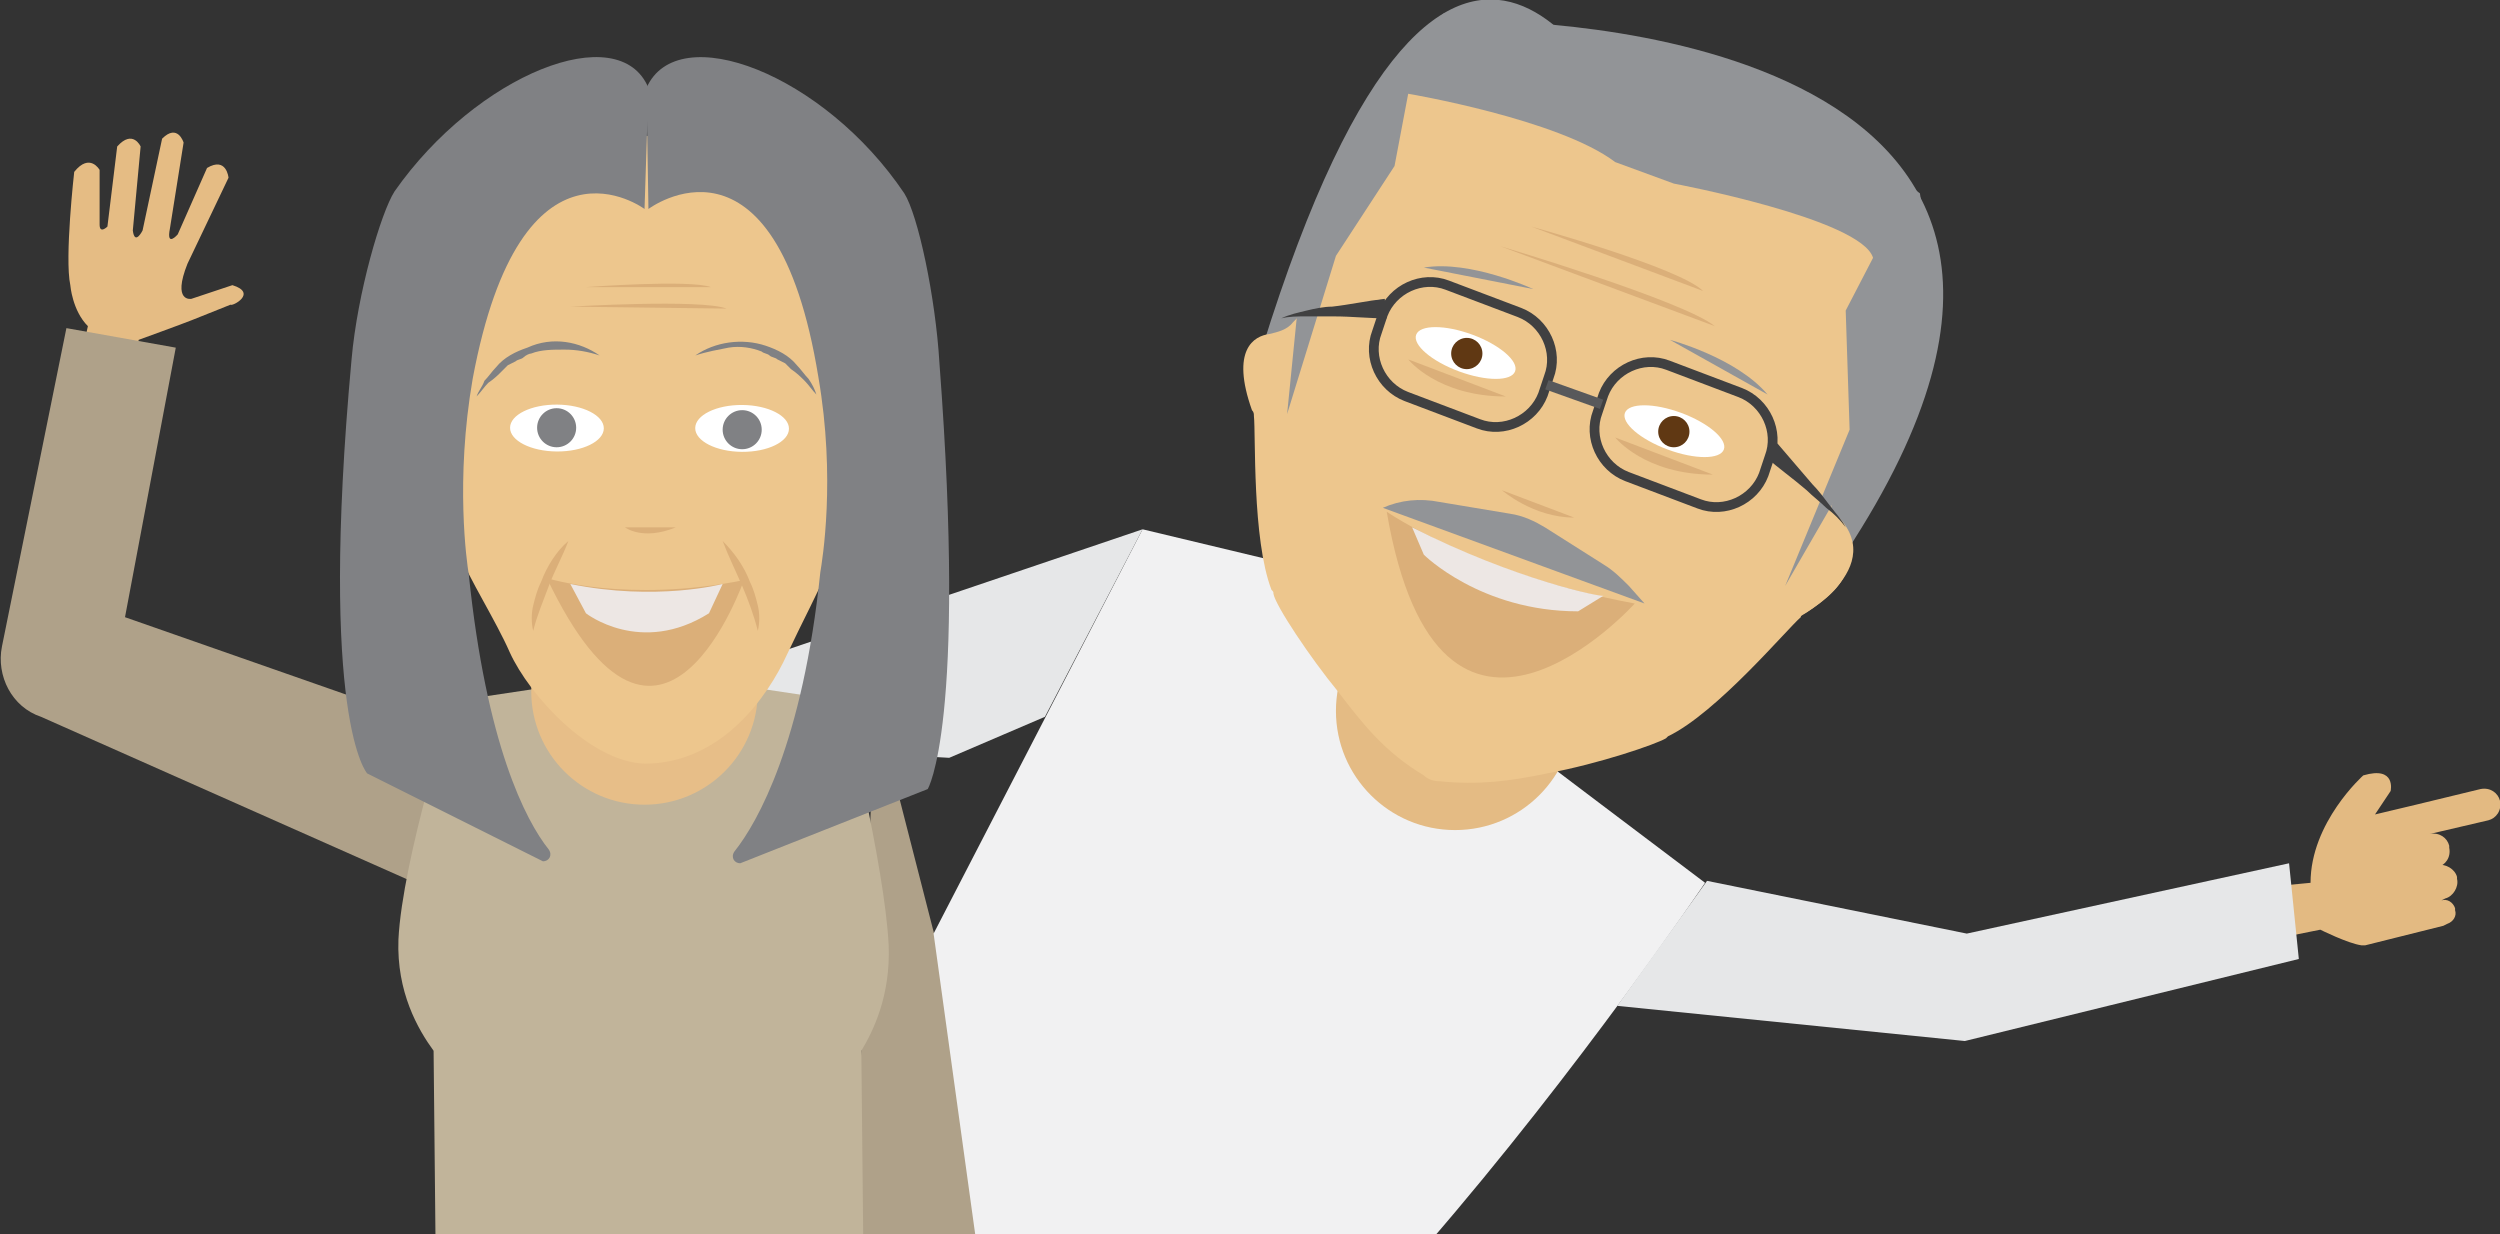
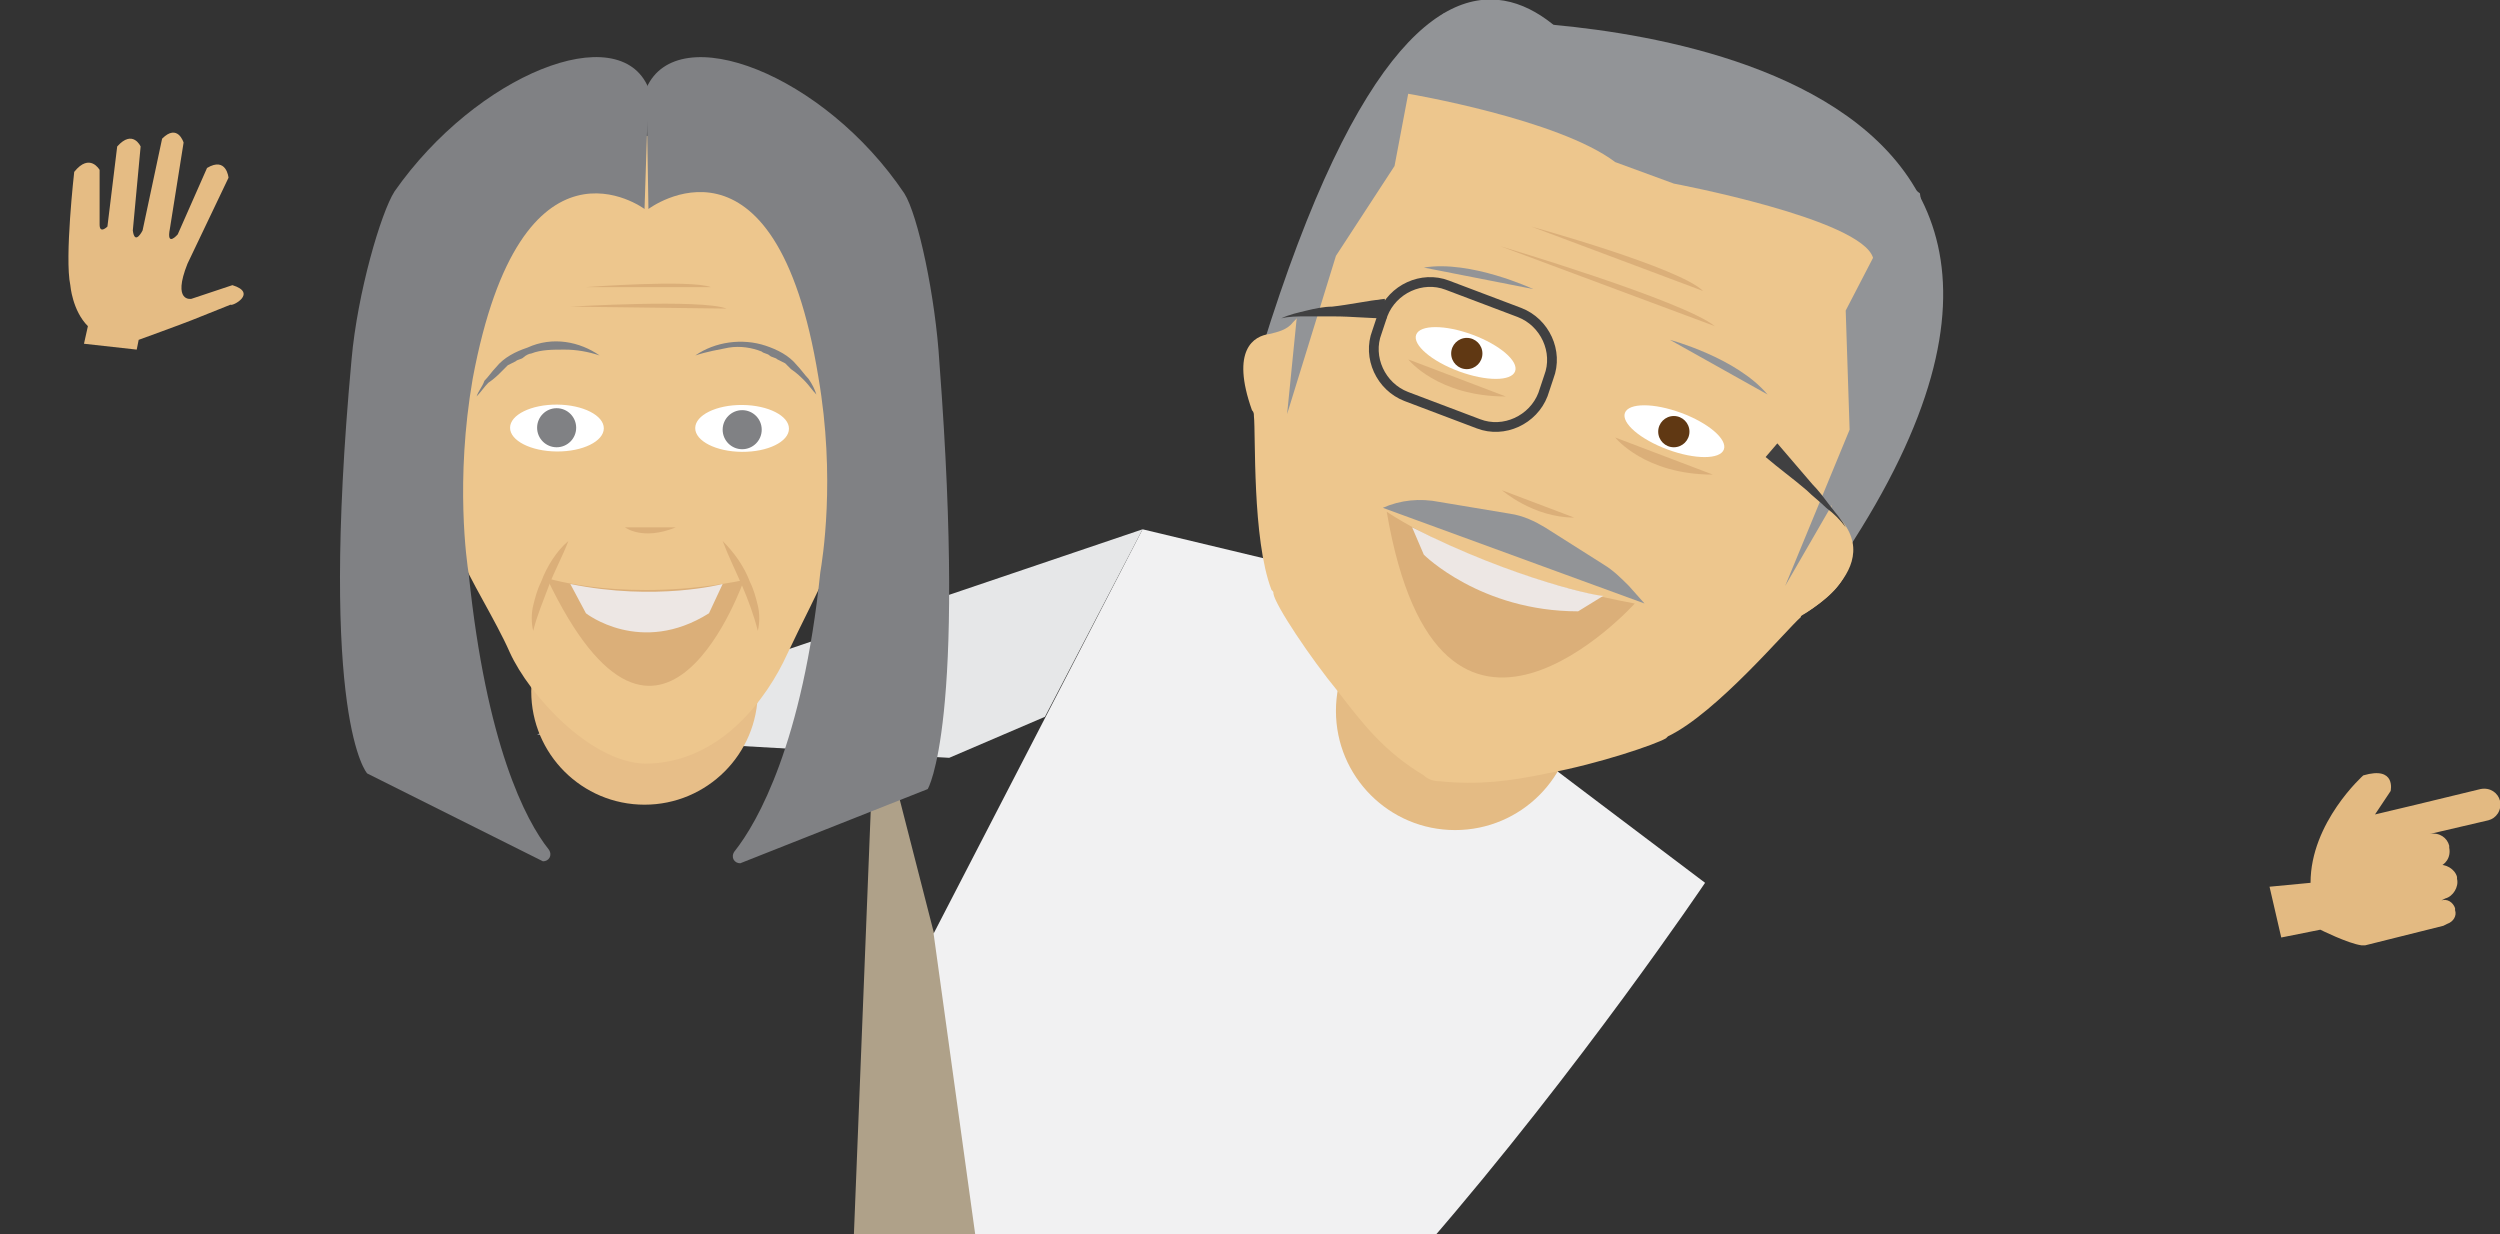
<svg xmlns="http://www.w3.org/2000/svg" version="1.1" id="Layer_1" x="0px" y="0px" width="128px" height="63.2px" viewBox="0 0 128 63.2" style="enable-background:new 0 0 128 63.2;" xml:space="preserve">
  <rect x="0" y="0" width="128" height="63.2" fill="#333333" stroke="none" />
  <style type="text/css">
	.st0{fill:#E5BC84;}
	.st1{fill:#AFA189;}
	.st2{fill:#F1F1F2;}
	.st3{fill:#E3BA82;}
	.st4{fill:#E6E7E8;}
	.st5{fill:#C1B49A;}
	.st6{fill:#E7BE88;}
	.st7{fill:#EDC68D;}
	.st8{fill:#FFFFFF;}
	.st9{fill:#808184;}
	.st10{fill:#DBAF79;}
	.st11{fill:#EDE7E4;}
	.st12{fill:#E4BB84;}
	.st13{fill:#929497;}
	.st14{fill:#603813;}
	.st15{fill:none;stroke:#404041;stroke-width:0.5;stroke-miterlimit:10;}
	.st16{fill:#404041;}
	.st17{fill:none;stroke:#58595B;stroke-width:0.5;stroke-miterlimit:10;}
</style>
  <g>
    <path class="st0" d="M11.9,14.6l-2.1,0.7c0,0-1,0.2-0.2-1.8l2.1-4.4c0,0-0.1-1.1-1.1-0.5L9.1,12c0,0-0.6,0.7-0.4-0.3l0.7-4.4   c0,0-0.3-1-1.1-0.2l-1,4.7c0,0-0.4,0.8-0.5,0l0.4-4.3c0,0-0.4-0.9-1.2,0l-0.5,4.1c0,0-0.4,0.4-0.4-0.1l0-2.8c0,0-0.5-0.9-1.3,0.1   c0,0-0.5,4.4-0.2,5.8c0,0,0.1,1.3,0.9,2.1l-0.2,0.9l2.7,0.3l0.1-0.5l0,0c0,0,2.2-0.8,2.7-1l2-0.8C11.9,15.7,13.2,15,11.9,14.6z" />
-     <path class="st1" d="M3.4,16.8l5.6,1L6.4,31.6l16,5.6l-0.7,8.2L2.1,36.7c-1.5-0.5-2.3-2.1-2-3.6L3.4,16.8z" />
    <polygon class="st1" points="44.8,36 51.9,63.7 43.7,63.7  " />
    <g>
      <g>
        <path class="st2" d="M50,63.7h23.1c7.8-9,14.2-18.5,14.2-18.5L82,41.2L65.6,28.8l-7.1-1.7L47.8,47.8L50,63.7z" />
      </g>
      <g>
        <path class="st3" d="M118.3,45.2c0-3.1,2.7-5.5,2.7-5.5c1.7-0.5,1.4,0.8,1.4,0.8l-0.8,1.2l2.1-0.5l0,0l3.3-0.8     c0.5-0.1,0.9,0.2,1,0.6c0.1,0.5-0.2,0.9-0.6,1l-3,0.7c-0.1,0.1-0.2,0.1-0.3,0.1l-0.4,0.1l0,0l0.7-0.2c0.5-0.1,0.9,0.2,1,0.6     l0,0.1c0.1,0.5-0.2,0.9-0.6,1l-0.6,0.1l0,0l0.6-0.2c0.4-0.1,0.9,0.2,1,0.6l0,0.1c0.1,0.4-0.2,0.9-0.6,1l-0.2,0.1     c0.3-0.1,0.6,0.1,0.7,0.4l0,0.1c0.1,0.3-0.1,0.6-0.4,0.7l-0.2,0.1l0,0l-4,1c0,0-0.1,0-0.1,0c0,0-0.1,0-0.1,0     c-0.7-0.1-2.1-0.8-2.1-0.8l-2,0.4l-0.6-2.6L118.3,45.2z" />
-         <polygon class="st4" points="117.7,49.1 117.2,44.2 100.7,47.8 87.4,45.1 82.8,51.5 100.6,53.3    " />
      </g>
      <polygon class="st4" points="58.5,27.1 27.5,37.6 48.6,38.8 53.5,36.7   " />
    </g>
-     <path class="st5" d="M22.3,63.7c7.3,0.1,14.6-0.1,21.9,0l-0.1-9.9h0c0.6-1,1.5-2.8,1.4-5.4c-0.2-4.1-2.3-12.5-2.3-12.5l-4-0.6H27.2   l-4,0.6c0,0-2.6,8.1-2.8,12.2c-0.1,2.7,1,4.6,1.8,5.7L22.3,63.7z" />
    <g>
      <circle class="st6" cx="33" cy="35.4" r="5.8" />
      <path class="st7" d="M43.5,28l-0.8-15.2c-10.8-13.1-19.5-0.1-19.5-0.1l-0.5,15.2c0,0,0.5,0.1,0.8,0.4c0.5,1.3,1.9,3.5,2.6,5.1    c1,2.2,4.1,5.6,6.9,5.7l0,0c3.9,0,6.3-3.4,7.3-5.6c0.7-1.5,1.7-3.4,2.3-4.8C43,28.1,43.5,28,43.5,28z M32.9,39" />
      <ellipse transform="matrix(7.344257e-03 -1 1 7.344257e-03 15.716 59.773)" class="st8" cx="38" cy="22" rx="1.2" ry="2.4" />
      <g>
        <g>
          <g>
            <path class="st9" d="M48.1,18.6c1.4,18.5-0.6,21.8-0.6,21.8l-9.6,3.8c-0.3,0-0.5-0.3-0.3-0.6c1.2-1.5,3.5-5.6,4.4-14.3       c0.1-0.6,0.8-4.8-0.1-10c-2.2-13.5-8.7-8.6-8.7-8.6l-0.1-6.2c1.6-3.6,9.1-0.7,13.2,5.4C47,11,47.9,15.2,48.1,18.6z" />
          </g>
        </g>
      </g>
      <g>
        <g>
          <g>
            <path class="st9" d="M18,18.4c-1.7,18.5,0.8,21.2,0.8,21.2l9,4.5c0.3,0,0.5-0.3,0.3-0.6c-1.2-1.5-3.2-5.4-4.1-14.1       c-0.1-0.6-0.7-4.8,0.2-10C26.7,6,33,10.7,33,10.7l0.2-6.2c-1.5-3.6-8.8-0.7-13,5.3C19.5,10.9,18.3,15,18,18.4z" />
          </g>
        </g>
      </g>
      <path class="st10" d="M28,29.6c0,0,4.1,1.3,10.1,0.1C38.1,29.6,33.9,42,28,29.6z" />
      <path class="st11" d="M29.2,29.9l0.8,1.5c0,0,2.8,2.2,6.3,0l0.7-1.5C37,29.9,33.6,30.8,29.2,29.9z" />
      <circle class="st9" cx="38" cy="22" r="1" />
      <path class="st10" d="M32,27c0,0,0.9,0.7,2.6,0" />
      <path class="st9" d="M35.6,18.2c1-0.7,2.4-0.9,3.6-0.5c0.6,0.2,1.2,0.5,1.6,1c0.2,0.2,0.4,0.5,0.6,0.7c0.2,0.3,0.3,0.5,0.4,0.8    c-0.2-0.2-0.4-0.5-0.6-0.7c-0.2-0.2-0.4-0.4-0.7-0.6c-0.1-0.1-0.2-0.2-0.3-0.3l-0.4-0.2c-0.1-0.1-0.3-0.1-0.4-0.2    c-0.1-0.1-0.3-0.1-0.4-0.2c-0.5-0.2-1.1-0.3-1.7-0.2C36.8,17.9,36.2,18,35.6,18.2z" />
      <path class="st9" d="M30.7,18.2c-0.6-0.2-1.2-0.3-1.8-0.3c-0.6,0-1.2,0-1.7,0.2c-0.1,0-0.3,0.1-0.4,0.2c-0.1,0.1-0.3,0.1-0.4,0.2    l-0.4,0.2c-0.1,0.1-0.2,0.2-0.3,0.3c-0.2,0.2-0.4,0.4-0.7,0.6c-0.2,0.2-0.4,0.5-0.6,0.7c0.1-0.3,0.3-0.5,0.4-0.8    c0.2-0.2,0.4-0.5,0.6-0.7c0.4-0.5,1-0.8,1.6-1C28.3,17.2,29.7,17.5,30.7,18.2z" />
      <ellipse transform="matrix(7.344257e-03 -1 1 7.344257e-03 6.406 50.255)" class="st8" cx="28.5" cy="21.9" rx="1.2" ry="2.4" />
      <circle class="st9" cx="28.5" cy="21.9" r="1" />
      <path class="st10" d="M29.2,15.7c0,0,6.7-0.4,8,0.1" />
      <path class="st10" d="M30,14.7c0,0,5.3-0.4,6.4,0" />
      <g>
        <path class="st10" d="M29.1,27.7c-0.3,0.8-0.7,1.5-1,2.3c-0.3,0.8-0.6,1.5-0.8,2.3c-0.1-0.4-0.1-0.9,0-1.3     c0.1-0.4,0.2-0.8,0.4-1.2C28,29,28.5,28.2,29.1,27.7z" />
      </g>
      <g>
        <path class="st10" d="M37,27.7c0.6,0.6,1.1,1.3,1.4,2.1c0.2,0.4,0.3,0.8,0.4,1.2c0.1,0.4,0.1,0.9,0,1.3c-0.2-0.8-0.5-1.6-0.8-2.3     C37.7,29.3,37.3,28.5,37,27.7z" />
      </g>
    </g>
    <g>
      <circle class="st12" cx="74.5" cy="36.4" r="6.1" />
      <path class="st13" d="M76.4,1.1c0,0,36,0,18.1,27.2" />
      <path class="st13" d="M83.3,6.5c0,0-8.8-20.6-18.7,11.4" />
      <path class="st7" d="M68.5,35.4c-1.4-1.7-3.2-4.4-3.3-5c0-0.1,0-0.1-0.1-0.2c-1-2.6-0.8-8-0.9-8.9c0-0.1,0-0.2-0.1-0.3    c-1.1-3.1,0.1-3.8,0.9-3.9c0.4-0.1,0.9-0.2,1.2-0.6l0.2-0.2c0.2-0.2,0.4-0.5,0.5-0.8c0.4-1.6,2-6.8,3.4-10.1c0,0,0,0,0,0    c1-3,6.7-2.9,9-2.6c0.1,0,0.3,0.1,0.4,0.1l12.7,4.7c0.1,0.1,0.3,0.1,0.4,0.2c1.9,1.2,6.4,4.9,5.1,7.8c0,0,0,0,0,0    c-1.1,3.5-3.3,8.4-4,9.9c-0.1,0.3-0.2,0.6-0.2,0.9l0,0.2c0,0.4,0.2,0.8,0.5,1.2c0.5,0.6,1,1.9-1.8,3.6c-0.1,0-0.2,0.1-0.2,0.2    c-0.7,0.6-4.3,4.9-6.8,6.1c0,0-0.1,0.1-0.1,0.1c-0.5,0.3-3.4,1.3-6.1,1.8c-1.9,0.4-3.5,0.6-5.5,0.4l0,0c-0.3,0-0.6-0.1-0.8-0.3    c0,0,0,0,0,0C70.9,38.5,69.8,37.1,68.5,35.4z" />
      <path class="st7" d="M92.1,31.6c0,0,5.2-2.8,1.4-5.7" />
      <path class="st10" d="M71,26.2c0,0,4.6,3.2,12.7,4.7C83.7,30.9,73.7,42,71,26.2z" />
      <path class="st11" d="M72.3,27l0.6,1.4c0,0,2.9,2.9,7.9,2.9l1.3-0.8C82.1,30.6,77.6,29.7,72.3,27z" />
      <ellipse transform="matrix(0.347 -0.938 0.938 0.347 32.003 82.237)" class="st8" cx="75.1" cy="18.1" rx="1" ry="2.7" />
      <circle class="st14" cx="75.1" cy="18.1" r="0.8" />
      <ellipse transform="matrix(0.347 -0.938 0.938 0.347 35.261 94.795)" class="st8" cx="85.7" cy="22.1" rx="1" ry="2.7" />
      <path class="st10" d="M76.9,25.1c0,0,1.6,1.4,3.7,1.4" />
      <circle class="st14" cx="85.7" cy="22.1" r="0.8" />
      <path class="st13" d="M65.9,21.2l2.5-8.1l3-4.6l0.7-3.7c0,0,7.7,1.3,10.6,3.5l3,1.1c0,0,9.6,1.8,10.2,3.8l-1.4,2.7l0.2,6.1l-3.3,8    l2.6-4.5l5-10.9l-0.7-4.7l-6.7-5.1L86.4,4l-7.5-2.6l-5-0.7l-3.2,3.5l-3.6,8.9l-0.7,3.1L65.9,21.2z" />
      <path class="st13" d="M70.8,26L70.8,26c0.9-0.4,1.9-0.5,2.9-0.3l3.6,0.6c0.7,0.1,1.3,0.4,1.8,0.7l3,1.9c0.5,0.3,0.9,0.7,1.3,1.1    l0.8,0.9" />
      <path class="st13" d="M85.5,17.4c0,0,3.4,0.9,5,2.8" />
      <path class="st13" d="M78.5,14.8c0,0-3.2-1.5-5.6-1.1" />
      <path class="st10" d="M82.7,22.4c0,0,1.5,1.9,5,1.9" />
      <path class="st10" d="M72.1,18.4c0,0,1.5,1.9,5,1.9" />
-       <path class="st15" d="M87,25.8l-3.7-1.4c-1.3-0.5-2-2-1.5-3.3l0.3-0.9c0.5-1.3,2-2,3.3-1.5l3.7,1.4c1.3,0.5,2,2,1.5,3.3l-0.3,0.9    C89.8,25.6,88.3,26.3,87,25.8z" />
      <g>
        <path class="st16" d="M91,22.7c0.6,0.7,1.2,1.4,1.8,2.1c0.3,0.3,0.6,0.7,0.9,1.1c0.3,0.4,0.6,0.7,0.8,1.1c-0.3-0.4-0.6-0.7-1-1     c-0.3-0.3-0.7-0.6-1-0.9c-0.7-0.6-1.4-1.1-2.1-1.7L91,22.7z" />
      </g>
      <path class="st15" d="M72,20.3l3.7,1.4c1.3,0.5,2.8-0.2,3.3-1.5l0.3-0.9c0.5-1.3-0.2-2.8-1.5-3.3l-3.7-1.4    c-1.3-0.5-2.8,0.2-3.3,1.5L70.5,17C70,18.3,70.7,19.8,72,20.3z" />
      <g>
        <path class="st16" d="M71,16.3c-0.9,0-1.8-0.1-2.7-0.1c-0.5,0-0.9,0-1.4,0c-0.5,0-0.9,0-1.3,0.1c0.4-0.2,0.9-0.3,1.3-0.4     c0.4-0.1,0.9-0.2,1.3-0.2c0.9-0.1,1.8-0.3,2.7-0.4L71,16.3z" />
      </g>
-       <line class="st17" x1="79.2" y1="19.7" x2="82" y2="20.7" />
      <path class="st10" d="M76.8,12.6c0,0,9.4,2.8,11,4.1" />
      <path class="st10" d="M78.4,11.6c0,0,7.6,2.1,8.8,3.3" />
    </g>
  </g>
</svg>